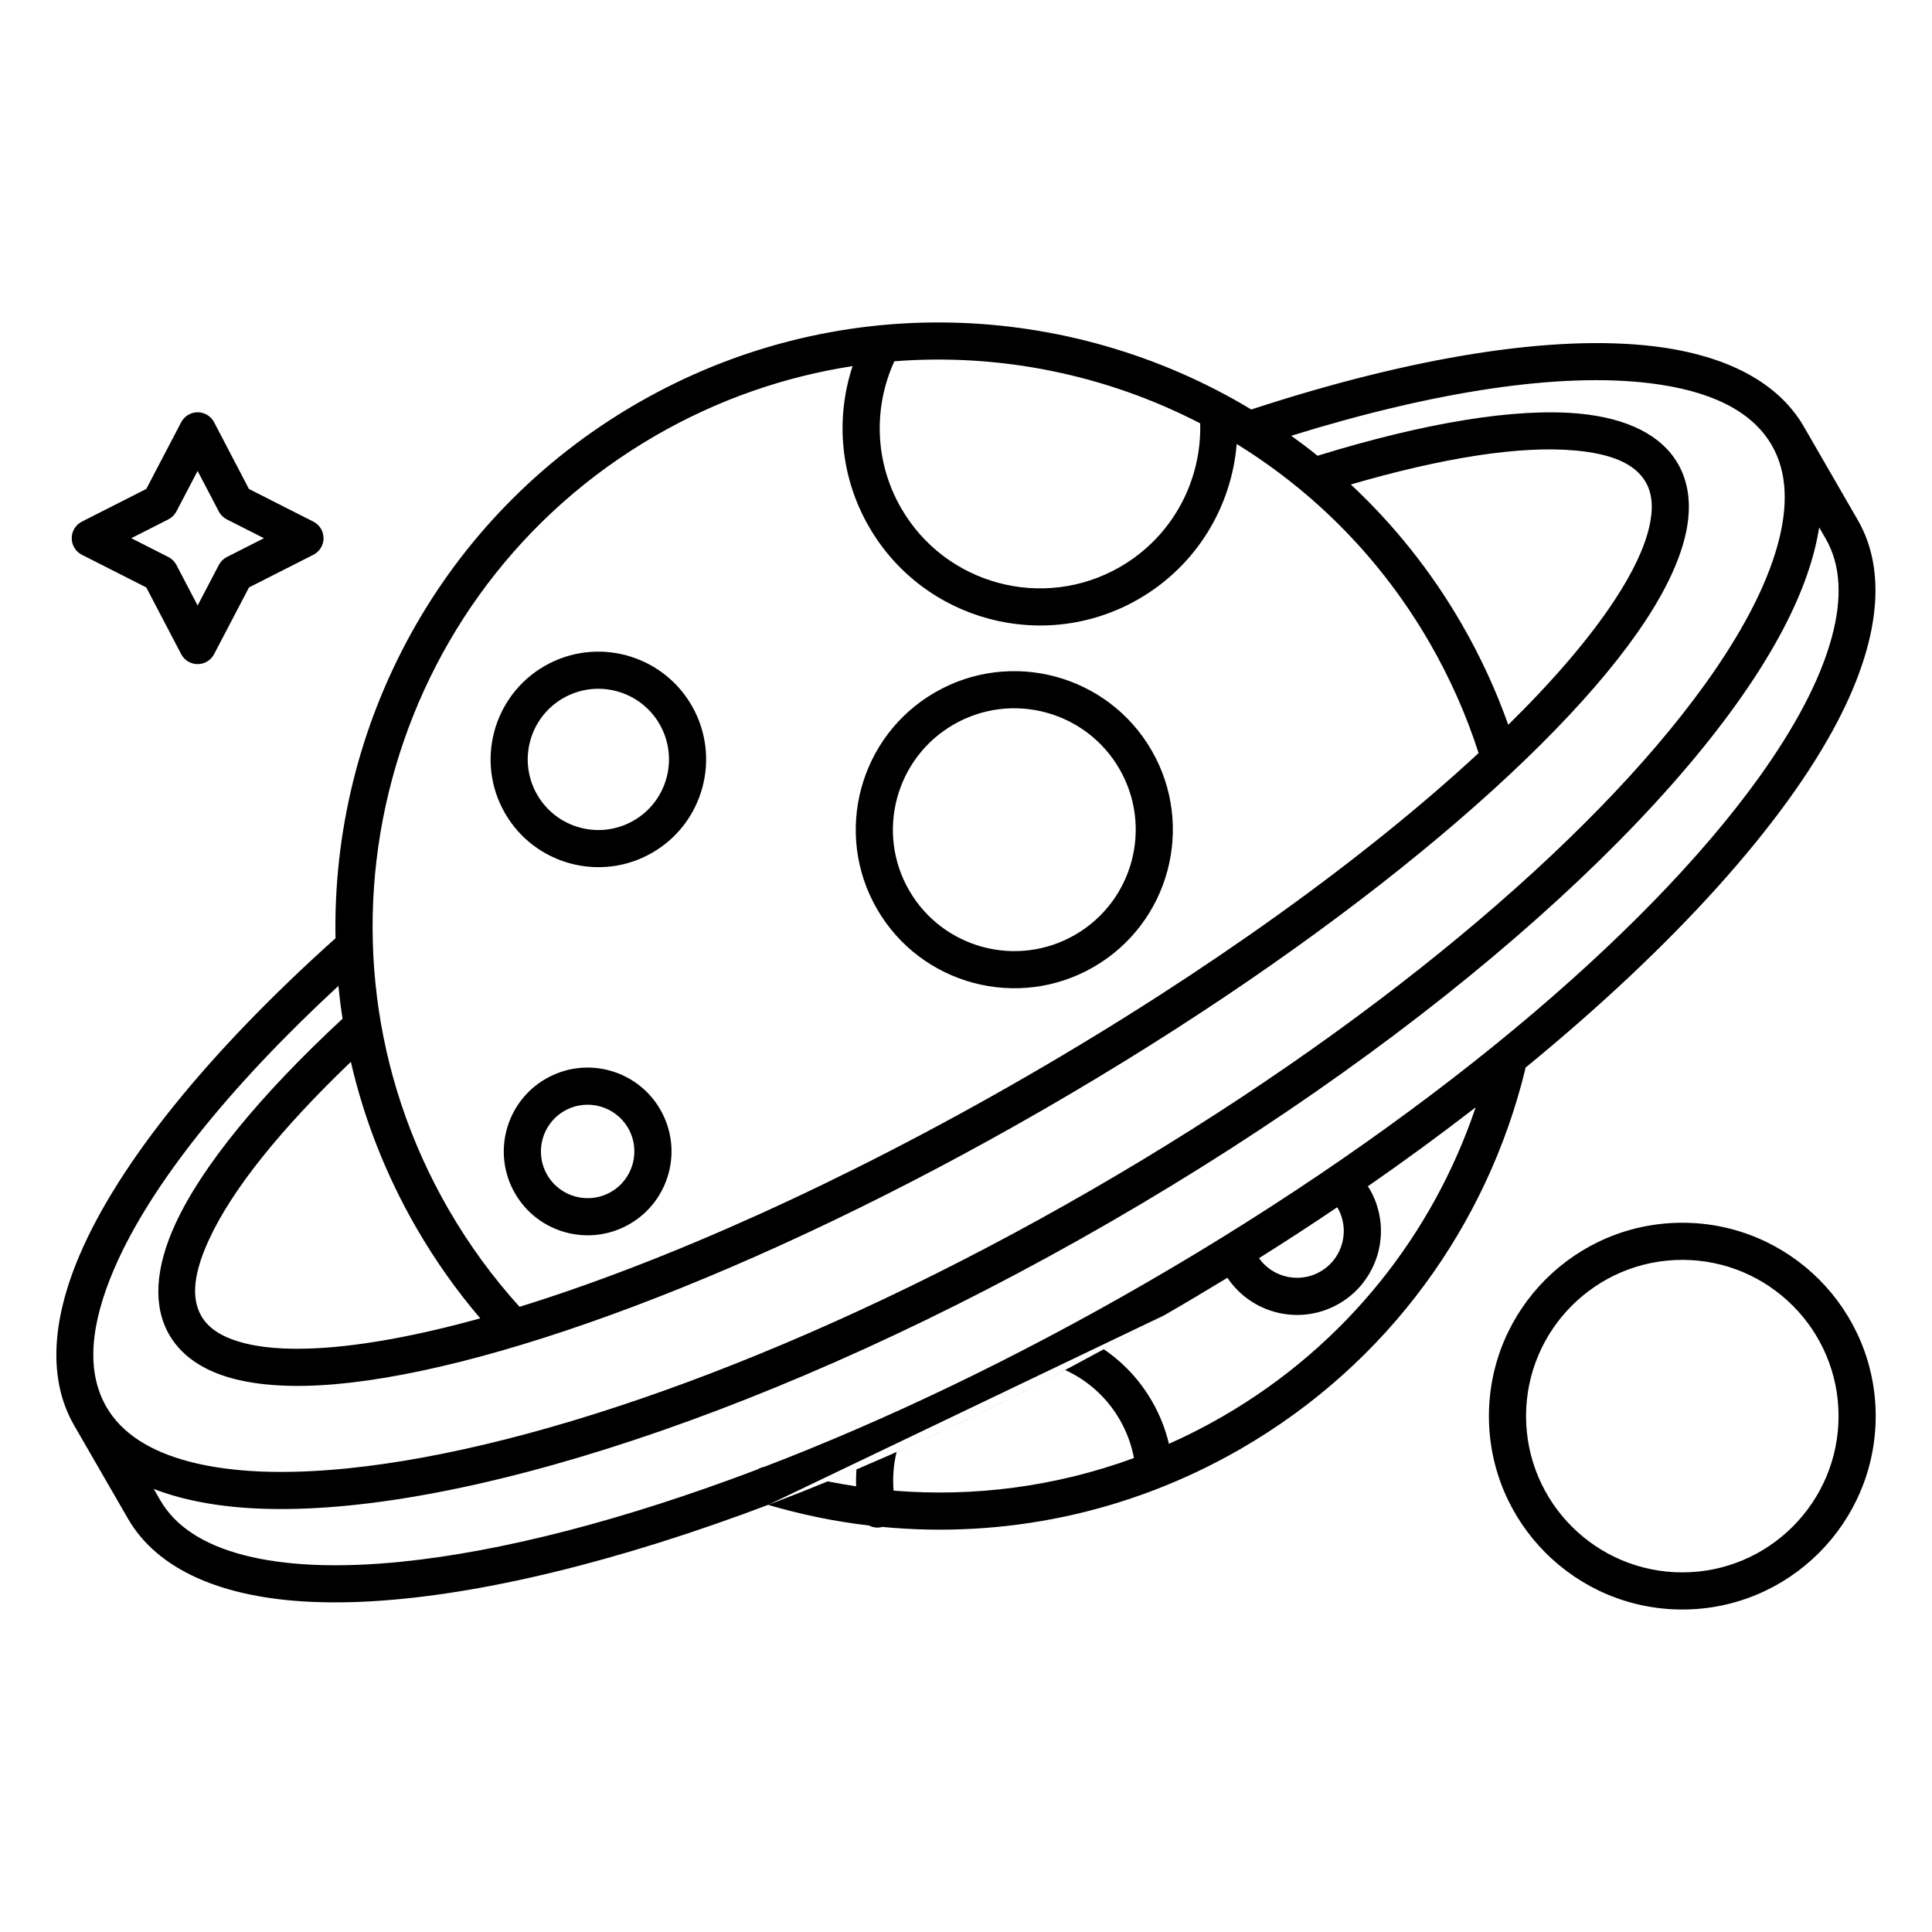
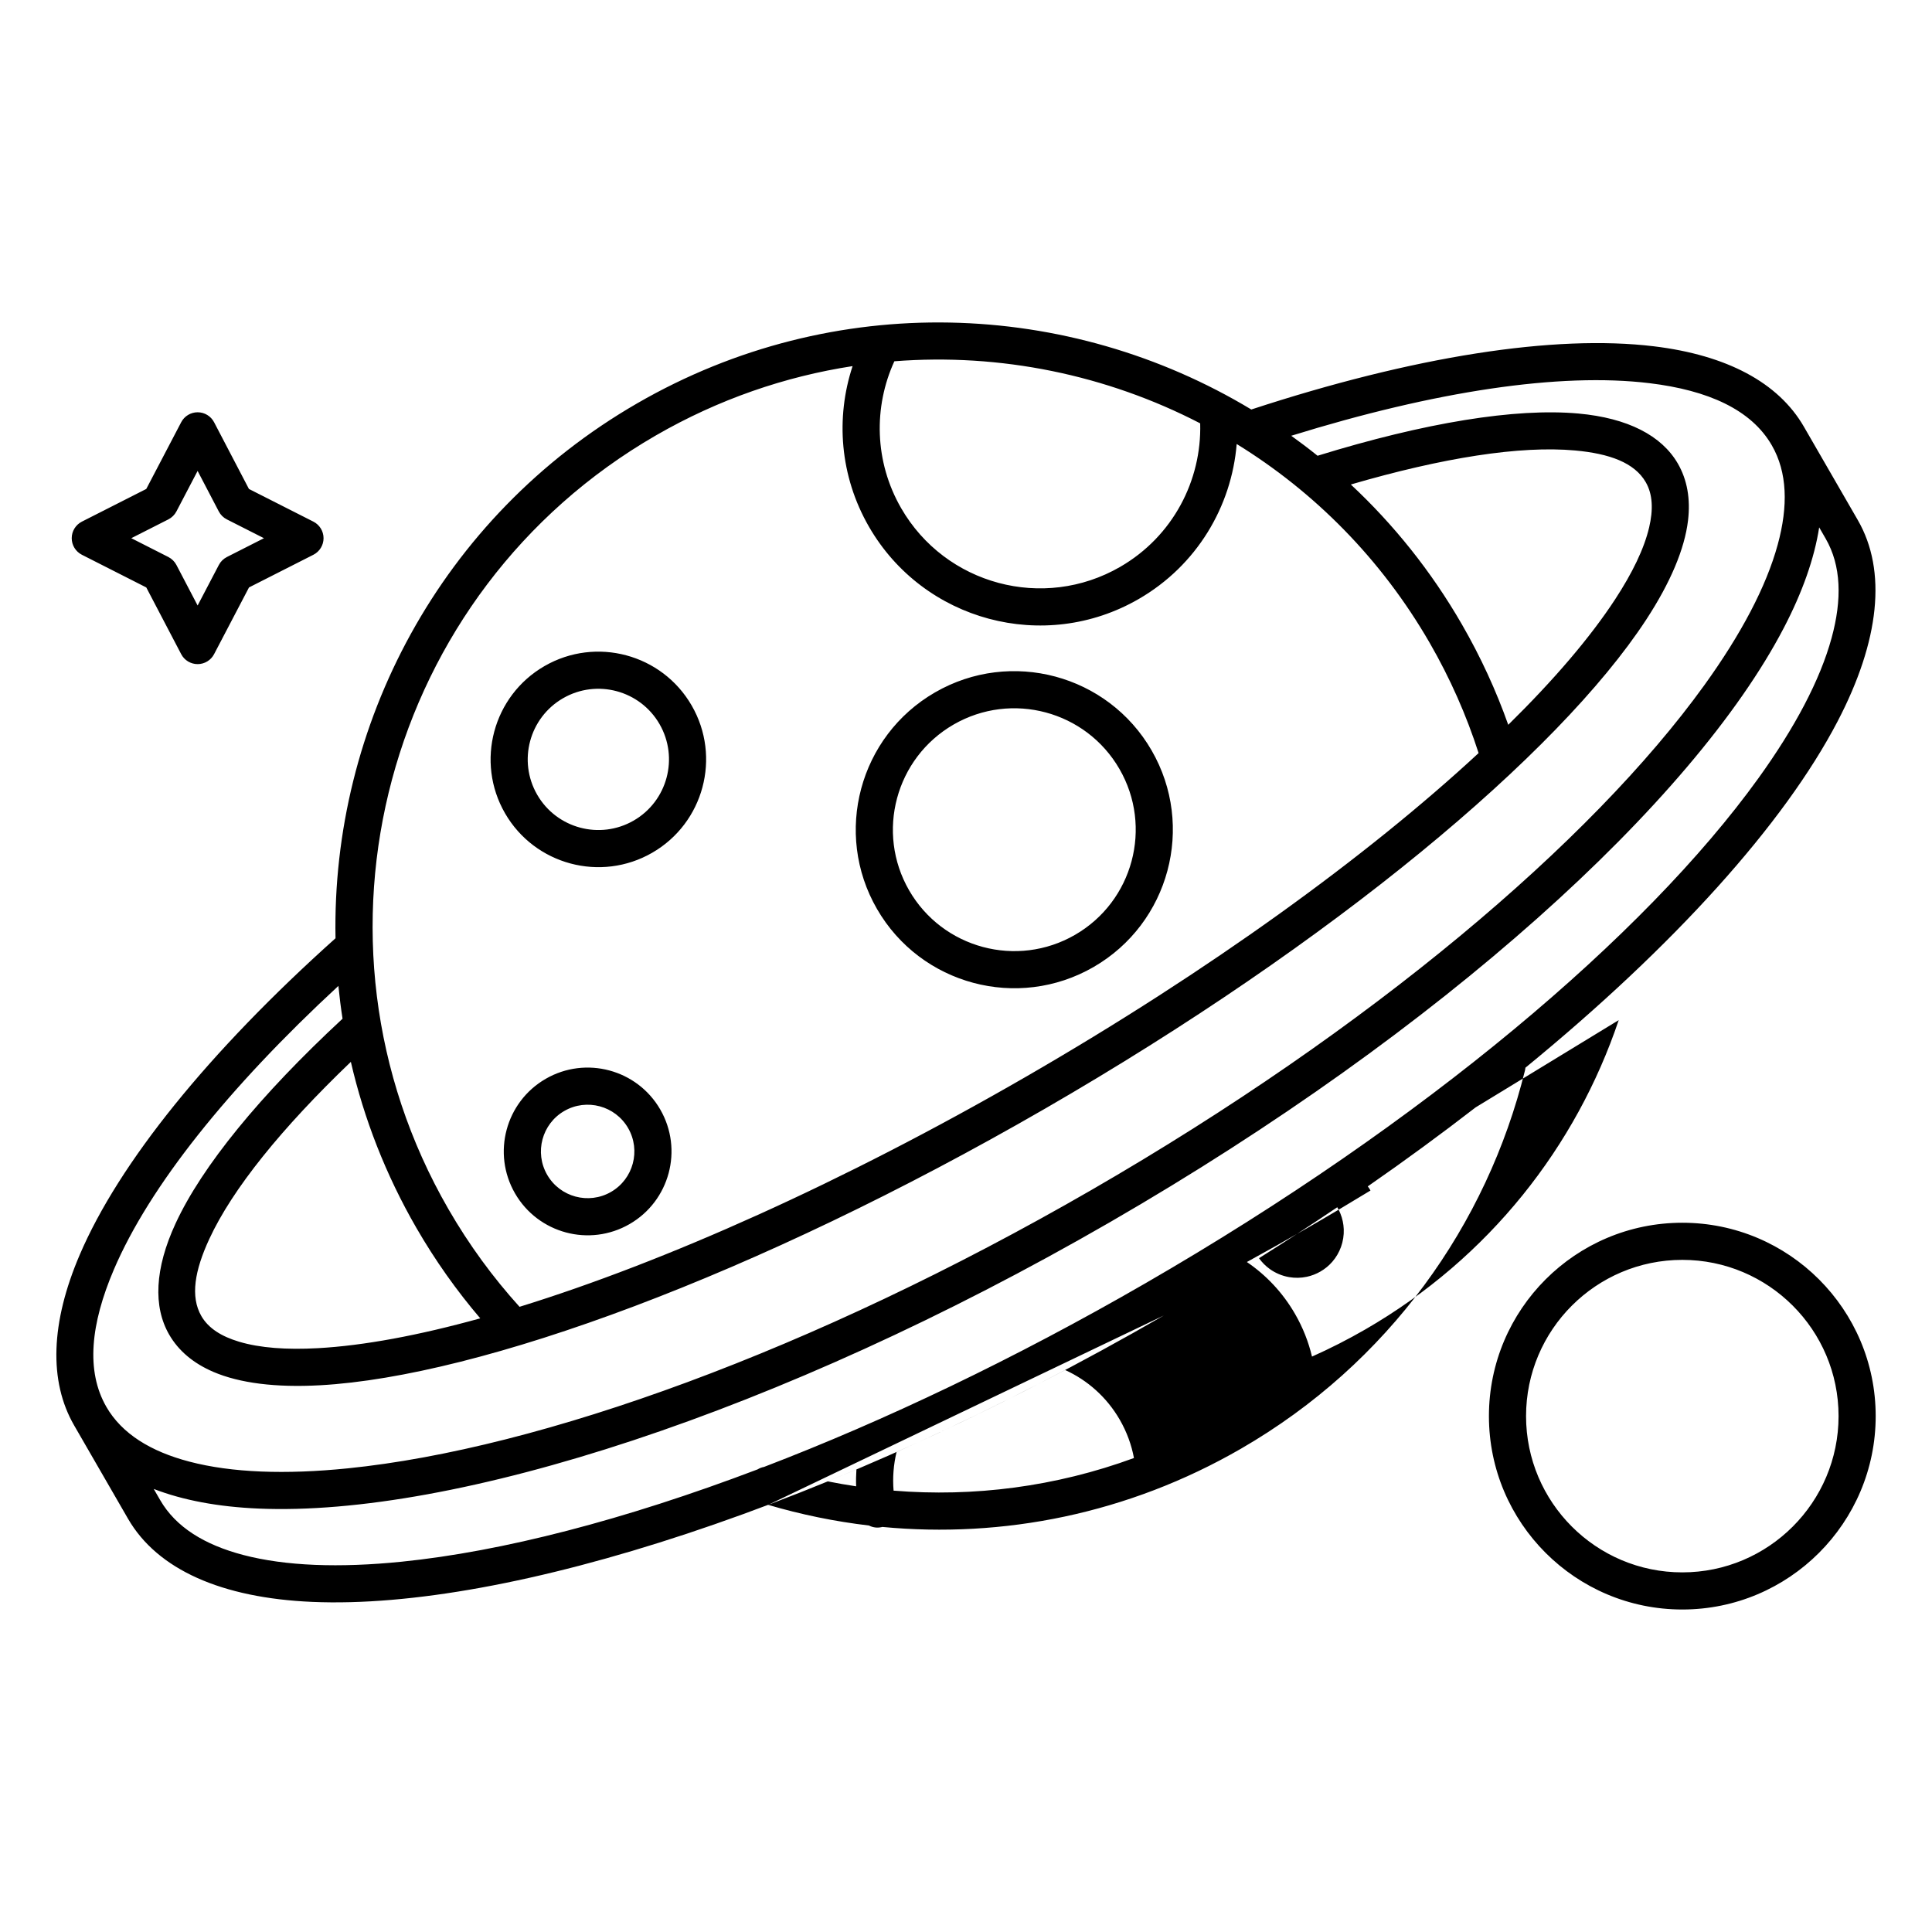
<svg xmlns="http://www.w3.org/2000/svg" fill="#000000" width="800px" height="800px" version="1.1" viewBox="144 144 512 512">
-   <path d="m589.83 468.04c-28.289 0-51.25 22.961-51.25 51.246 0 28.285 22.961 51.25 51.25 51.25 28.285 0 51.246-22.965 51.246-51.25 0-28.285-22.961-51.246-51.246-51.246zm-356.91-75.395c-33.605 30.098-57.355 59.48-67.809 83.926-7.656 17.906-8.246 33.426-1.461 45.176l14.277 24.734c7.777 13.465 24.801 21.008 48.855 22.039 51.805 2.223 137.73-25.145 225.65-75.906l-104.86 50.191c8.723 2.57 17.66 4.406 26.715 5.473 0.969 0.5 2.109 0.684 3.258 0.445 0.094-0.023 0.188-0.043 0.281-0.07 31.949 3.051 65.113-3.449 95.004-20.707 39.219-22.645 65.223-59.434 75.293-100.22 0.062-0.254 0.105-0.512 0.125-0.766 39.531-32.359 68.582-64.66 82.746-91.812 11.133-21.348 13.113-39.863 5.34-53.328l-14.281-24.734c-6.769-11.727-20.465-18.969-39.734-21.309-26.402-3.199-63.766 2.668-106.71 16.746-48.277-29.105-110.52-31.789-162.74-1.637-52.227 30.152-81.02 85.398-79.953 141.76zm356.91 85.234c22.852 0 41.406 18.555 41.406 41.406 0 22.855-18.555 41.41-41.406 41.41-22.855 0-41.41-18.555-41.41-41.41 0-22.852 18.555-41.406 41.41-41.406zm36.27-194.12c-1.273 8.191-4.418 17.145-9.379 26.656-23.977 45.977-90.645 106.71-178.56 157.47-87.914 50.758-173.85 78.129-225.65 75.902-10.719-0.457-20.039-2.211-27.773-5.203l1.723 2.977c4.137 7.164 11.77 11.836 22 14.523 11.23 2.945 25.457 3.453 41.965 1.785 26.621-2.695 58.996-11.051 94.34-24.465 0.523-0.324 1.105-0.547 1.715-0.656 31.98-12.254 66.344-28.617 101.04-48.652 73.766-42.59 132.42-92.152 162.44-133.81 9.699-13.461 16.371-26.031 19.434-37.234 2.789-10.203 2.562-19.148-1.574-26.312zm-199.84 223.32c-7.387 3.894-14.832 7.68-22.344 11.332-7.273 3.539-14.605 6.953-21.996 10.246l-0.324 0.145c-0.801 3.328-1.074 6.781-0.789 10.234 21.207 1.73 42.934-1.016 63.703-8.645-0.652-3.484-1.895-6.918-3.766-10.16-3.473-6.012-8.594-10.48-14.469-13.16zm-55.301 26.344c-2.539 1.074-5.066 2.129-7.578 3.16 2.488 0.496 4.988 0.934 7.504 1.309-0.055-1.492-0.027-2.984 0.074-4.469zm-198.78-16.598c4.137 7.16 11.77 11.832 22 14.52 11.23 2.949 25.457 3.457 41.965 1.785 51.082-5.168 123.33-31.184 197.1-73.773 73.77-42.59 132.43-92.152 162.44-133.8 9.699-13.465 16.375-26.035 19.434-37.238 2.789-10.203 2.562-19.148-1.574-26.312-5.457-9.449-16.863-14.574-32.395-16.457-23.812-2.887-56.871 2.121-94.957 13.934 2.367 1.695 4.695 3.461 6.977 5.297 28.504-8.797 52.465-12.699 69.137-11.188 13.105 1.191 22.059 5.852 26.344 13.266 2.461 4.262 3.383 9.328 2.691 15.102-0.898 7.5-4.637 16.398-11.074 26.246-23.32 35.684-83 85.531-159.43 129.66-76.434 44.129-149.44 70.887-192 73.242-11.746 0.652-21.324-0.562-28.266-3.531-5.348-2.289-9.27-5.621-11.734-9.883-4.281-7.418-3.836-17.5 1.688-29.453 7.023-15.191 22.387-33.988 44.254-54.273-0.449-2.894-0.816-5.797-1.102-8.691-29.227 27.035-50.07 53.121-59.5 75.164-6.172 14.438-7.457 26.914-1.988 36.391zm362.88-79.359c-9.074 7.019-18.613 14.02-28.59 20.941l0.012 0.016c0.141 0.164 0.27 0.34 0.387 0.523s0.223 0.375 0.328 0.566c0.184 0.332 0.359 0.668 0.523 1.008 0.73 1.5 1.293 3.078 1.672 4.703 0.531 2.301 0.691 4.684 0.477 7.039-0.207 2.234-0.75 4.441-1.613 6.516-0.812 1.965-1.91 3.812-3.25 5.469-1.395 1.719-3.047 3.227-4.887 4.457-2.043 1.371-4.312 2.402-6.691 3.035-2.137 0.566-4.359 0.809-6.566 0.719-2.359-0.098-4.699-0.57-6.906-1.395-2.117-0.789-4.113-1.902-5.898-3.293-1.852-1.445-3.465-3.188-4.777-5.137l-0.004-0.012c-5.519 3.371-11.129 6.703-16.824 9.988-5.32 3.074-10.633 6.059-15.938 8.961 5.082 3.449 9.484 8.07 12.758 13.742 2.098 3.629 3.586 7.441 4.504 11.32 4.789-2.133 9.512-4.535 14.152-7.211 32.883-18.988 55.867-48.57 67.133-81.957zm-298.08-12.062c-18.32 17.543-31.371 33.652-37.523 46.961-3.844 8.309-5.074 15.246-2.098 20.402 1.887 3.269 5.352 5.406 9.965 6.793 5.551 1.668 12.621 2.184 20.969 1.719 12.051-0.668 26.59-3.363 42.98-7.902-6.258-7.332-11.941-15.336-16.934-23.984-8.133-14.09-13.879-28.91-17.359-43.988zm132.97-184.38c-17.871 2.746-35.547 8.793-52.141 18.375-71.754 41.43-96.379 133.32-54.949 205.07 5.453 9.445 11.781 18.074 18.824 25.848 38.48-11.902 85.621-32.918 134.23-60.984 48.609-28.066 90.383-58.383 119.93-85.758-3.211-9.984-7.519-19.777-12.973-29.227-12.875-22.301-30.625-40.047-51.137-52.68-1.355 16.539-10.535 32.168-25.98 41.086-25.004 14.438-57.023 5.856-71.457-19.145-7.762-13.441-8.871-28.914-4.352-42.586zm128.44 222.91c-6.734 4.543-13.652 9.047-20.742 13.5l0.004 0.008c0.789 1.102 1.75 2.074 2.852 2.863 1.516 1.09 3.277 1.824 5.113 2.144 1.555 0.27 3.152 0.242 4.695-0.086 1.27-0.27 2.492-0.742 3.613-1.391 1.191-0.684 2.266-1.566 3.164-2.606 1-1.152 1.777-2.488 2.293-3.922 0.539-1.496 0.789-3.094 0.727-4.68-0.051-1.422-0.355-2.832-0.887-4.152-0.148-0.363-0.312-0.719-0.496-1.066-0.102-0.203-0.219-0.402-0.328-0.602zm-209.77-34.035c-10.625 6.133-14.27 19.738-8.137 30.359 6.133 10.625 19.738 14.27 30.359 8.137 10.625-6.133 14.27-19.738 8.137-30.359-6.133-10.625-19.738-14.27-30.359-8.137zm4.918 8.523c5.922-3.418 13.5-1.387 16.918 4.531 3.418 5.922 1.387 13.5-4.531 16.918-5.922 3.418-13.5 1.387-16.918-4.531-3.418-5.922-1.387-13.5 4.531-16.918zm98.254-110.93c-20.082 11.594-26.977 37.312-15.379 57.398 11.594 20.082 37.312 26.973 57.398 15.379 20.082-11.598 26.973-37.316 15.379-57.398-11.598-20.082-37.316-26.977-57.398-15.379zm4.918 8.52c15.383-8.879 35.078-3.602 43.957 11.781 8.883 15.379 3.606 35.074-11.777 43.953-15.379 8.883-35.074 3.606-43.957-11.777-8.879-15.379-3.602-35.074 11.777-43.957zm-108.42-15.492c-13.648 7.879-18.332 25.359-10.453 39.012 7.883 13.648 25.363 18.332 39.012 10.453 13.652-7.883 18.336-25.363 10.453-39.012-7.879-13.652-25.359-18.336-39.012-10.453zm4.922 8.52c8.945-5.164 20.402-2.098 25.57 6.852 5.164 8.945 2.094 20.406-6.852 25.57-8.949 5.164-20.406 2.094-25.57-6.852-5.168-8.949-2.098-20.402 6.852-25.57zm250.49 7.043c12.125-11.922 21.73-23.164 28.336-33.27 4.57-6.996 7.664-13.379 8.996-19.02 1.105-4.688 0.984-8.758-0.902-12.023-2.977-5.156-9.598-7.559-18.711-8.387-14.605-1.328-35.086 1.918-59.438 9.016 11.316 10.555 21.281 22.938 29.414 37.031 4.992 8.645 9.086 17.566 12.305 26.652zm-316.65-45.066c1.652-0.84 2.691-2.535 2.691-4.391 0-1.852-1.043-3.547-2.695-4.387l-17.078-8.66-9.234-17.68c-0.848-1.621-2.527-2.641-4.359-2.641-1.832 0-3.512 1.016-4.359 2.637l-9.254 17.684-17.066 8.66c-1.652 0.84-2.691 2.535-2.691 4.387 0 1.855 1.039 3.551 2.691 4.391l17.066 8.66 9.254 17.684c0.848 1.621 2.527 2.637 4.356 2.637 1.832 0 3.512-1.016 4.359-2.637l9.254-17.684s17.066-8.66 17.066-8.66zm-13.102-4.387-9.82 4.984c-0.914 0.465-1.66 1.199-2.133 2.106l-5.625 10.746-5.621-10.746c-0.477-0.906-1.223-1.641-2.133-2.106l-9.824-4.988 9.824-4.984c0.91-0.465 1.656-1.199 2.133-2.106l5.617-10.738 5.609 10.734c0.473 0.906 1.219 1.645 2.133 2.109zm248.11-30.438c-24.836-12.863-52.977-18.645-81.047-16.449-5.531 12.082-5.328 26.574 1.812 38.945 11.723 20.301 37.719 27.266 58.016 15.547 13.992-8.078 21.648-22.938 21.219-38.043z" fill-rule="evenodd" />
+   <path d="m589.83 468.04c-28.289 0-51.25 22.961-51.25 51.246 0 28.285 22.961 51.25 51.25 51.25 28.285 0 51.246-22.965 51.246-51.25 0-28.285-22.961-51.246-51.246-51.246zm-356.91-75.395c-33.605 30.098-57.355 59.48-67.809 83.926-7.656 17.906-8.246 33.426-1.461 45.176l14.277 24.734c7.777 13.465 24.801 21.008 48.855 22.039 51.805 2.223 137.73-25.145 225.65-75.906l-104.86 50.191c8.723 2.57 17.66 4.406 26.715 5.473 0.969 0.5 2.109 0.684 3.258 0.445 0.094-0.023 0.188-0.043 0.281-0.07 31.949 3.051 65.113-3.449 95.004-20.707 39.219-22.645 65.223-59.434 75.293-100.22 0.062-0.254 0.105-0.512 0.125-0.766 39.531-32.359 68.582-64.66 82.746-91.812 11.133-21.348 13.113-39.863 5.34-53.328l-14.281-24.734c-6.769-11.727-20.465-18.969-39.734-21.309-26.402-3.199-63.766 2.668-106.71 16.746-48.277-29.105-110.52-31.789-162.74-1.637-52.227 30.152-81.02 85.398-79.953 141.76zm356.91 85.234c22.852 0 41.406 18.555 41.406 41.406 0 22.855-18.555 41.41-41.406 41.41-22.855 0-41.41-18.555-41.41-41.41 0-22.852 18.555-41.406 41.41-41.406zm36.27-194.12c-1.273 8.191-4.418 17.145-9.379 26.656-23.977 45.977-90.645 106.71-178.56 157.47-87.914 50.758-173.85 78.129-225.65 75.902-10.719-0.457-20.039-2.211-27.773-5.203l1.723 2.977c4.137 7.164 11.77 11.836 22 14.523 11.23 2.945 25.457 3.453 41.965 1.785 26.621-2.695 58.996-11.051 94.34-24.465 0.523-0.324 1.105-0.547 1.715-0.656 31.98-12.254 66.344-28.617 101.04-48.652 73.766-42.59 132.42-92.152 162.44-133.81 9.699-13.461 16.371-26.031 19.434-37.234 2.789-10.203 2.562-19.148-1.574-26.312zm-199.84 223.32c-7.387 3.894-14.832 7.68-22.344 11.332-7.273 3.539-14.605 6.953-21.996 10.246l-0.324 0.145c-0.801 3.328-1.074 6.781-0.789 10.234 21.207 1.73 42.934-1.016 63.703-8.645-0.652-3.484-1.895-6.918-3.766-10.16-3.473-6.012-8.594-10.48-14.469-13.16zm-55.301 26.344c-2.539 1.074-5.066 2.129-7.578 3.16 2.488 0.496 4.988 0.934 7.504 1.309-0.055-1.492-0.027-2.984 0.074-4.469zm-198.78-16.598c4.137 7.16 11.77 11.832 22 14.52 11.23 2.949 25.457 3.457 41.965 1.785 51.082-5.168 123.33-31.184 197.1-73.773 73.77-42.59 132.43-92.152 162.44-133.8 9.699-13.465 16.375-26.035 19.434-37.238 2.789-10.203 2.562-19.148-1.574-26.312-5.457-9.449-16.863-14.574-32.395-16.457-23.812-2.887-56.871 2.121-94.957 13.934 2.367 1.695 4.695 3.461 6.977 5.297 28.504-8.797 52.465-12.699 69.137-11.188 13.105 1.191 22.059 5.852 26.344 13.266 2.461 4.262 3.383 9.328 2.691 15.102-0.898 7.5-4.637 16.398-11.074 26.246-23.32 35.684-83 85.531-159.43 129.66-76.434 44.129-149.44 70.887-192 73.242-11.746 0.652-21.324-0.562-28.266-3.531-5.348-2.289-9.27-5.621-11.734-9.883-4.281-7.418-3.836-17.5 1.688-29.453 7.023-15.191 22.387-33.988 44.254-54.273-0.449-2.894-0.816-5.797-1.102-8.691-29.227 27.035-50.07 53.121-59.5 75.164-6.172 14.438-7.457 26.914-1.988 36.391zm362.88-79.359c-9.074 7.019-18.613 14.02-28.59 20.941l0.012 0.016c0.141 0.164 0.27 0.34 0.387 0.523s0.223 0.375 0.328 0.566l-0.004-0.012c-5.519 3.371-11.129 6.703-16.824 9.988-5.32 3.074-10.633 6.059-15.938 8.961 5.082 3.449 9.484 8.07 12.758 13.742 2.098 3.629 3.586 7.441 4.504 11.32 4.789-2.133 9.512-4.535 14.152-7.211 32.883-18.988 55.867-48.57 67.133-81.957zm-298.08-12.062c-18.32 17.543-31.371 33.652-37.523 46.961-3.844 8.309-5.074 15.246-2.098 20.402 1.887 3.269 5.352 5.406 9.965 6.793 5.551 1.668 12.621 2.184 20.969 1.719 12.051-0.668 26.59-3.363 42.98-7.902-6.258-7.332-11.941-15.336-16.934-23.984-8.133-14.09-13.879-28.91-17.359-43.988zm132.97-184.38c-17.871 2.746-35.547 8.793-52.141 18.375-71.754 41.43-96.379 133.32-54.949 205.07 5.453 9.445 11.781 18.074 18.824 25.848 38.48-11.902 85.621-32.918 134.23-60.984 48.609-28.066 90.383-58.383 119.93-85.758-3.211-9.984-7.519-19.777-12.973-29.227-12.875-22.301-30.625-40.047-51.137-52.68-1.355 16.539-10.535 32.168-25.98 41.086-25.004 14.438-57.023 5.856-71.457-19.145-7.762-13.441-8.871-28.914-4.352-42.586zm128.44 222.91c-6.734 4.543-13.652 9.047-20.742 13.5l0.004 0.008c0.789 1.102 1.75 2.074 2.852 2.863 1.516 1.09 3.277 1.824 5.113 2.144 1.555 0.27 3.152 0.242 4.695-0.086 1.27-0.27 2.492-0.742 3.613-1.391 1.191-0.684 2.266-1.566 3.164-2.606 1-1.152 1.777-2.488 2.293-3.922 0.539-1.496 0.789-3.094 0.727-4.68-0.051-1.422-0.355-2.832-0.887-4.152-0.148-0.363-0.312-0.719-0.496-1.066-0.102-0.203-0.219-0.402-0.328-0.602zm-209.77-34.035c-10.625 6.133-14.27 19.738-8.137 30.359 6.133 10.625 19.738 14.27 30.359 8.137 10.625-6.133 14.27-19.738 8.137-30.359-6.133-10.625-19.738-14.27-30.359-8.137zm4.918 8.523c5.922-3.418 13.5-1.387 16.918 4.531 3.418 5.922 1.387 13.5-4.531 16.918-5.922 3.418-13.5 1.387-16.918-4.531-3.418-5.922-1.387-13.5 4.531-16.918zm98.254-110.93c-20.082 11.594-26.977 37.312-15.379 57.398 11.594 20.082 37.312 26.973 57.398 15.379 20.082-11.598 26.973-37.316 15.379-57.398-11.598-20.082-37.316-26.977-57.398-15.379zm4.918 8.52c15.383-8.879 35.078-3.602 43.957 11.781 8.883 15.379 3.606 35.074-11.777 43.953-15.379 8.883-35.074 3.606-43.957-11.777-8.879-15.379-3.602-35.074 11.777-43.957zm-108.42-15.492c-13.648 7.879-18.332 25.359-10.453 39.012 7.883 13.648 25.363 18.332 39.012 10.453 13.652-7.883 18.336-25.363 10.453-39.012-7.879-13.652-25.359-18.336-39.012-10.453zm4.922 8.52c8.945-5.164 20.402-2.098 25.57 6.852 5.164 8.945 2.094 20.406-6.852 25.57-8.949 5.164-20.406 2.094-25.57-6.852-5.168-8.949-2.098-20.402 6.852-25.57zm250.49 7.043c12.125-11.922 21.73-23.164 28.336-33.27 4.57-6.996 7.664-13.379 8.996-19.02 1.105-4.688 0.984-8.758-0.902-12.023-2.977-5.156-9.598-7.559-18.711-8.387-14.605-1.328-35.086 1.918-59.438 9.016 11.316 10.555 21.281 22.938 29.414 37.031 4.992 8.645 9.086 17.566 12.305 26.652zm-316.65-45.066c1.652-0.84 2.691-2.535 2.691-4.391 0-1.852-1.043-3.547-2.695-4.387l-17.078-8.66-9.234-17.68c-0.848-1.621-2.527-2.641-4.359-2.641-1.832 0-3.512 1.016-4.359 2.637l-9.254 17.684-17.066 8.66c-1.652 0.84-2.691 2.535-2.691 4.387 0 1.855 1.039 3.551 2.691 4.391l17.066 8.66 9.254 17.684c0.848 1.621 2.527 2.637 4.356 2.637 1.832 0 3.512-1.016 4.359-2.637l9.254-17.684s17.066-8.66 17.066-8.66zm-13.102-4.387-9.82 4.984c-0.914 0.465-1.66 1.199-2.133 2.106l-5.625 10.746-5.621-10.746c-0.477-0.906-1.223-1.641-2.133-2.106l-9.824-4.988 9.824-4.984c0.91-0.465 1.656-1.199 2.133-2.106l5.617-10.738 5.609 10.734c0.473 0.906 1.219 1.645 2.133 2.109zm248.11-30.438c-24.836-12.863-52.977-18.645-81.047-16.449-5.531 12.082-5.328 26.574 1.812 38.945 11.723 20.301 37.719 27.266 58.016 15.547 13.992-8.078 21.648-22.938 21.219-38.043z" fill-rule="evenodd" />
</svg>